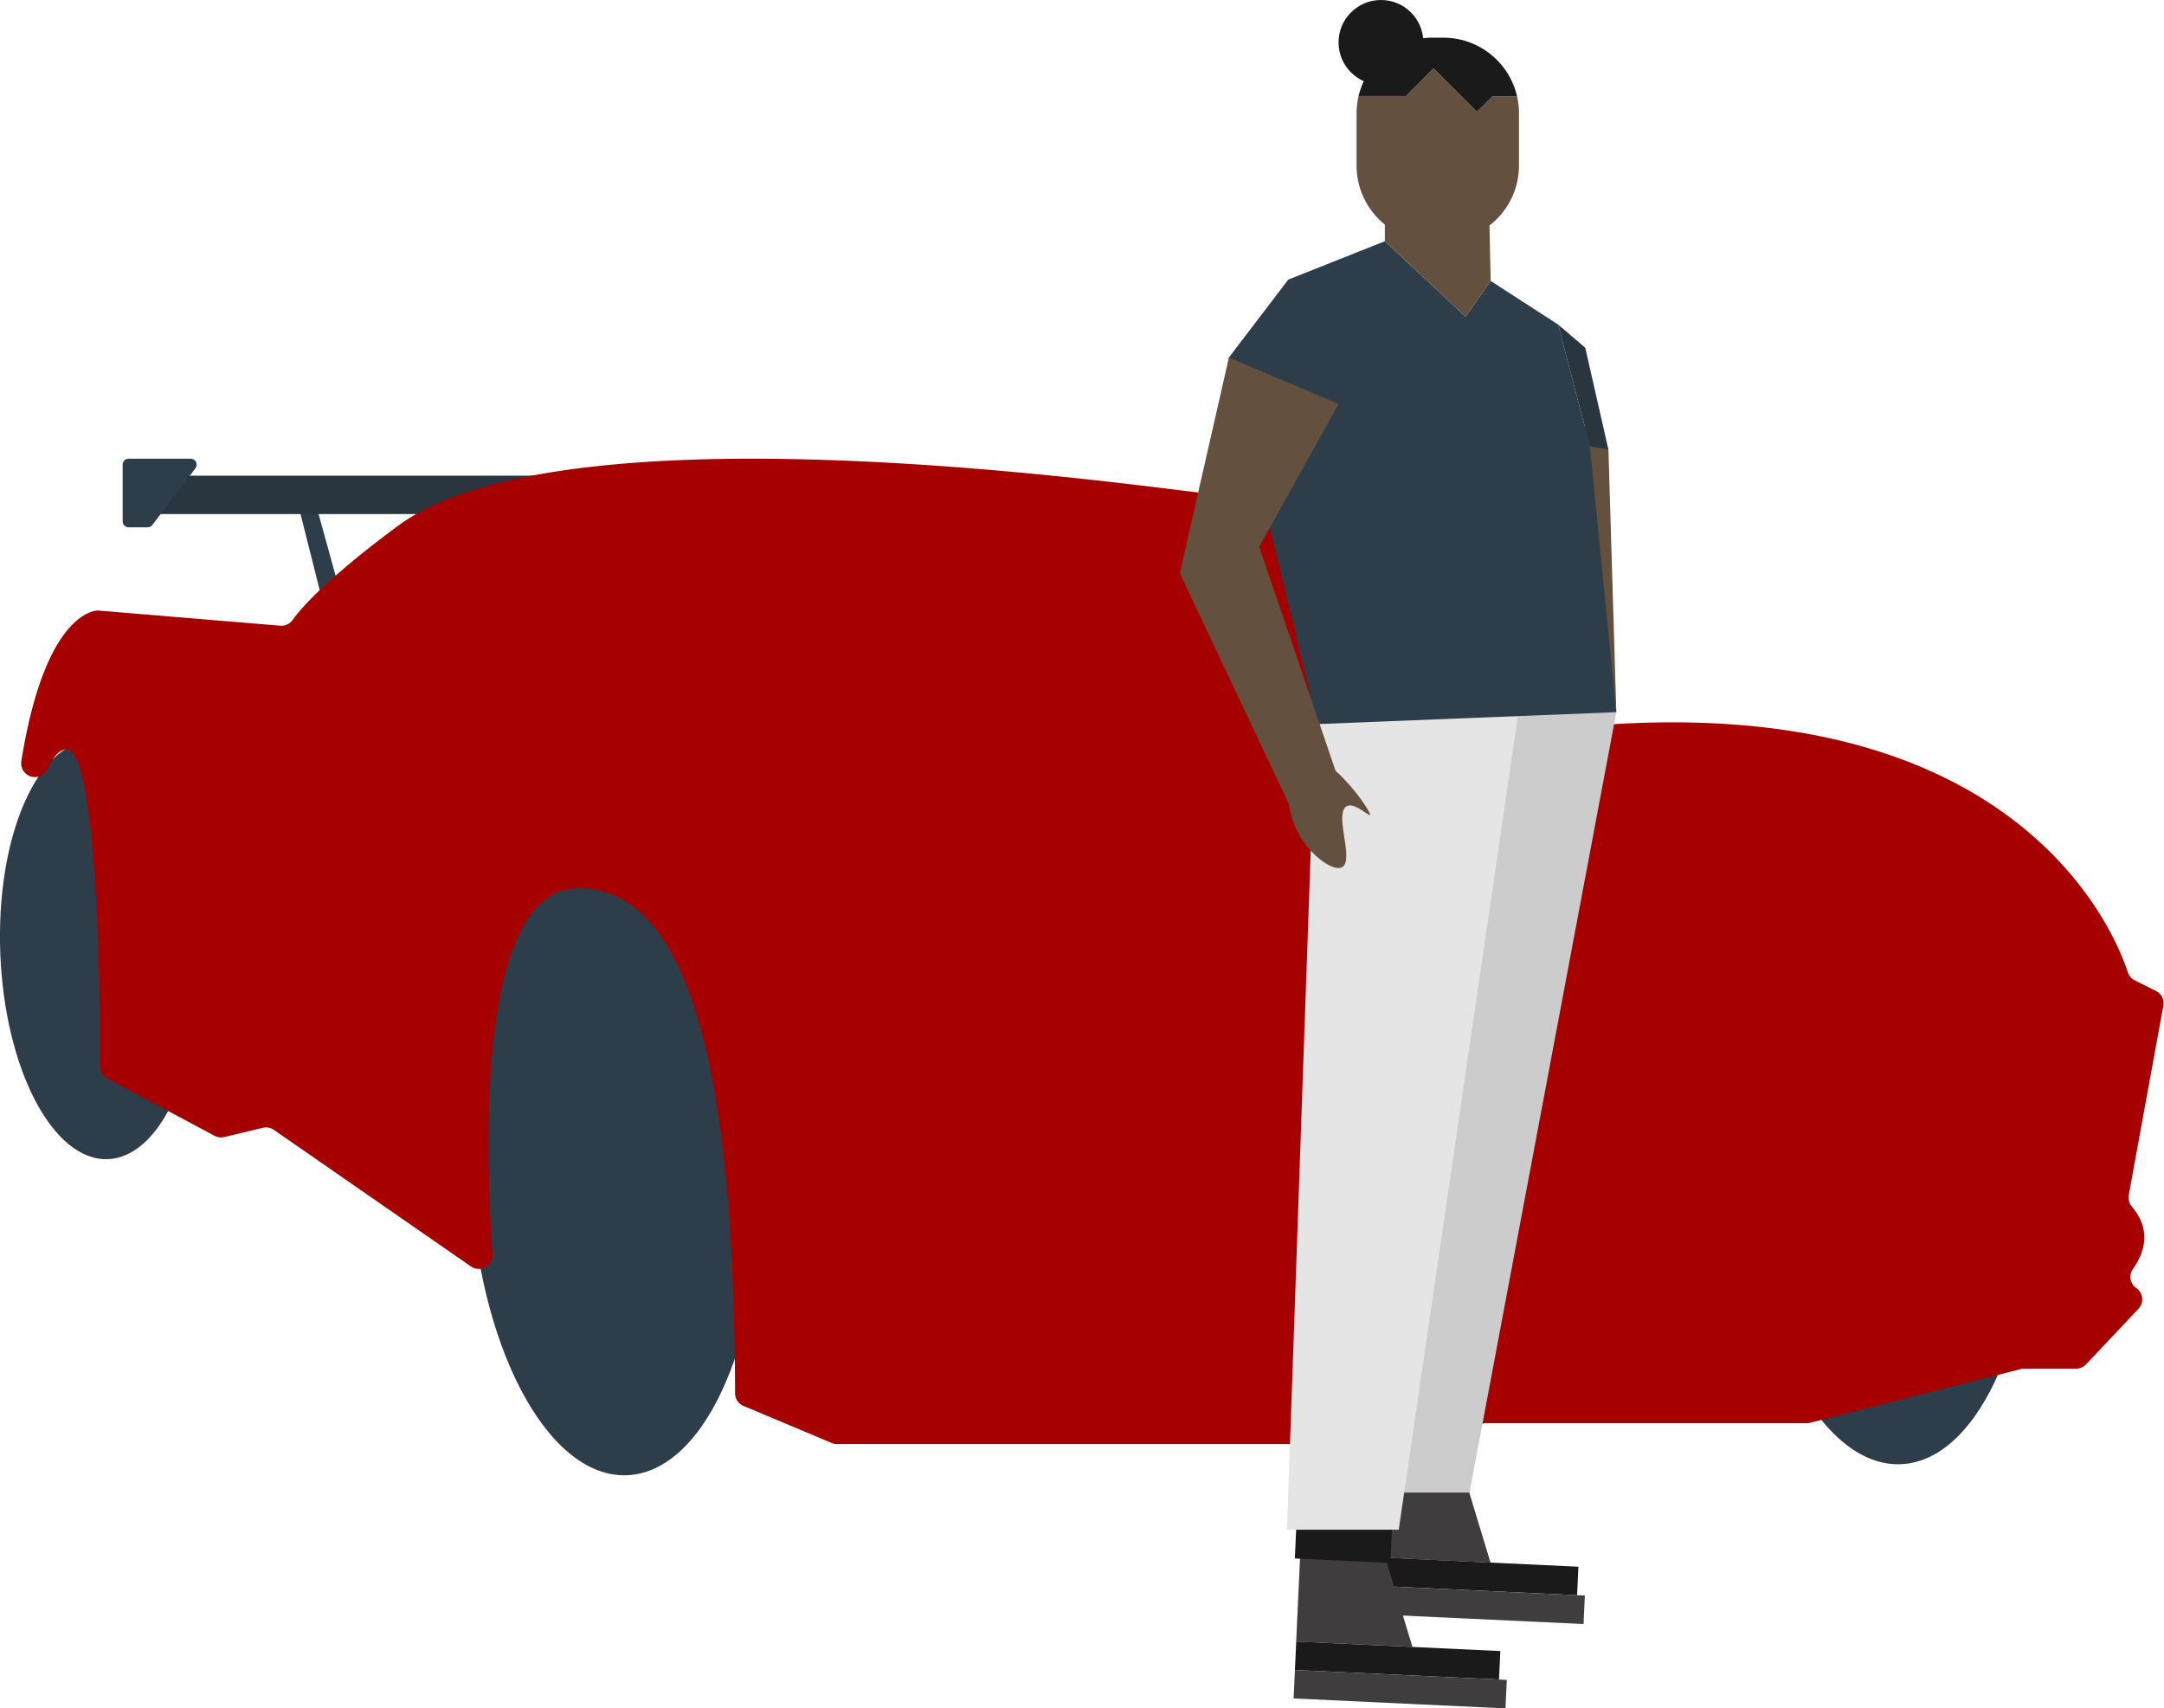
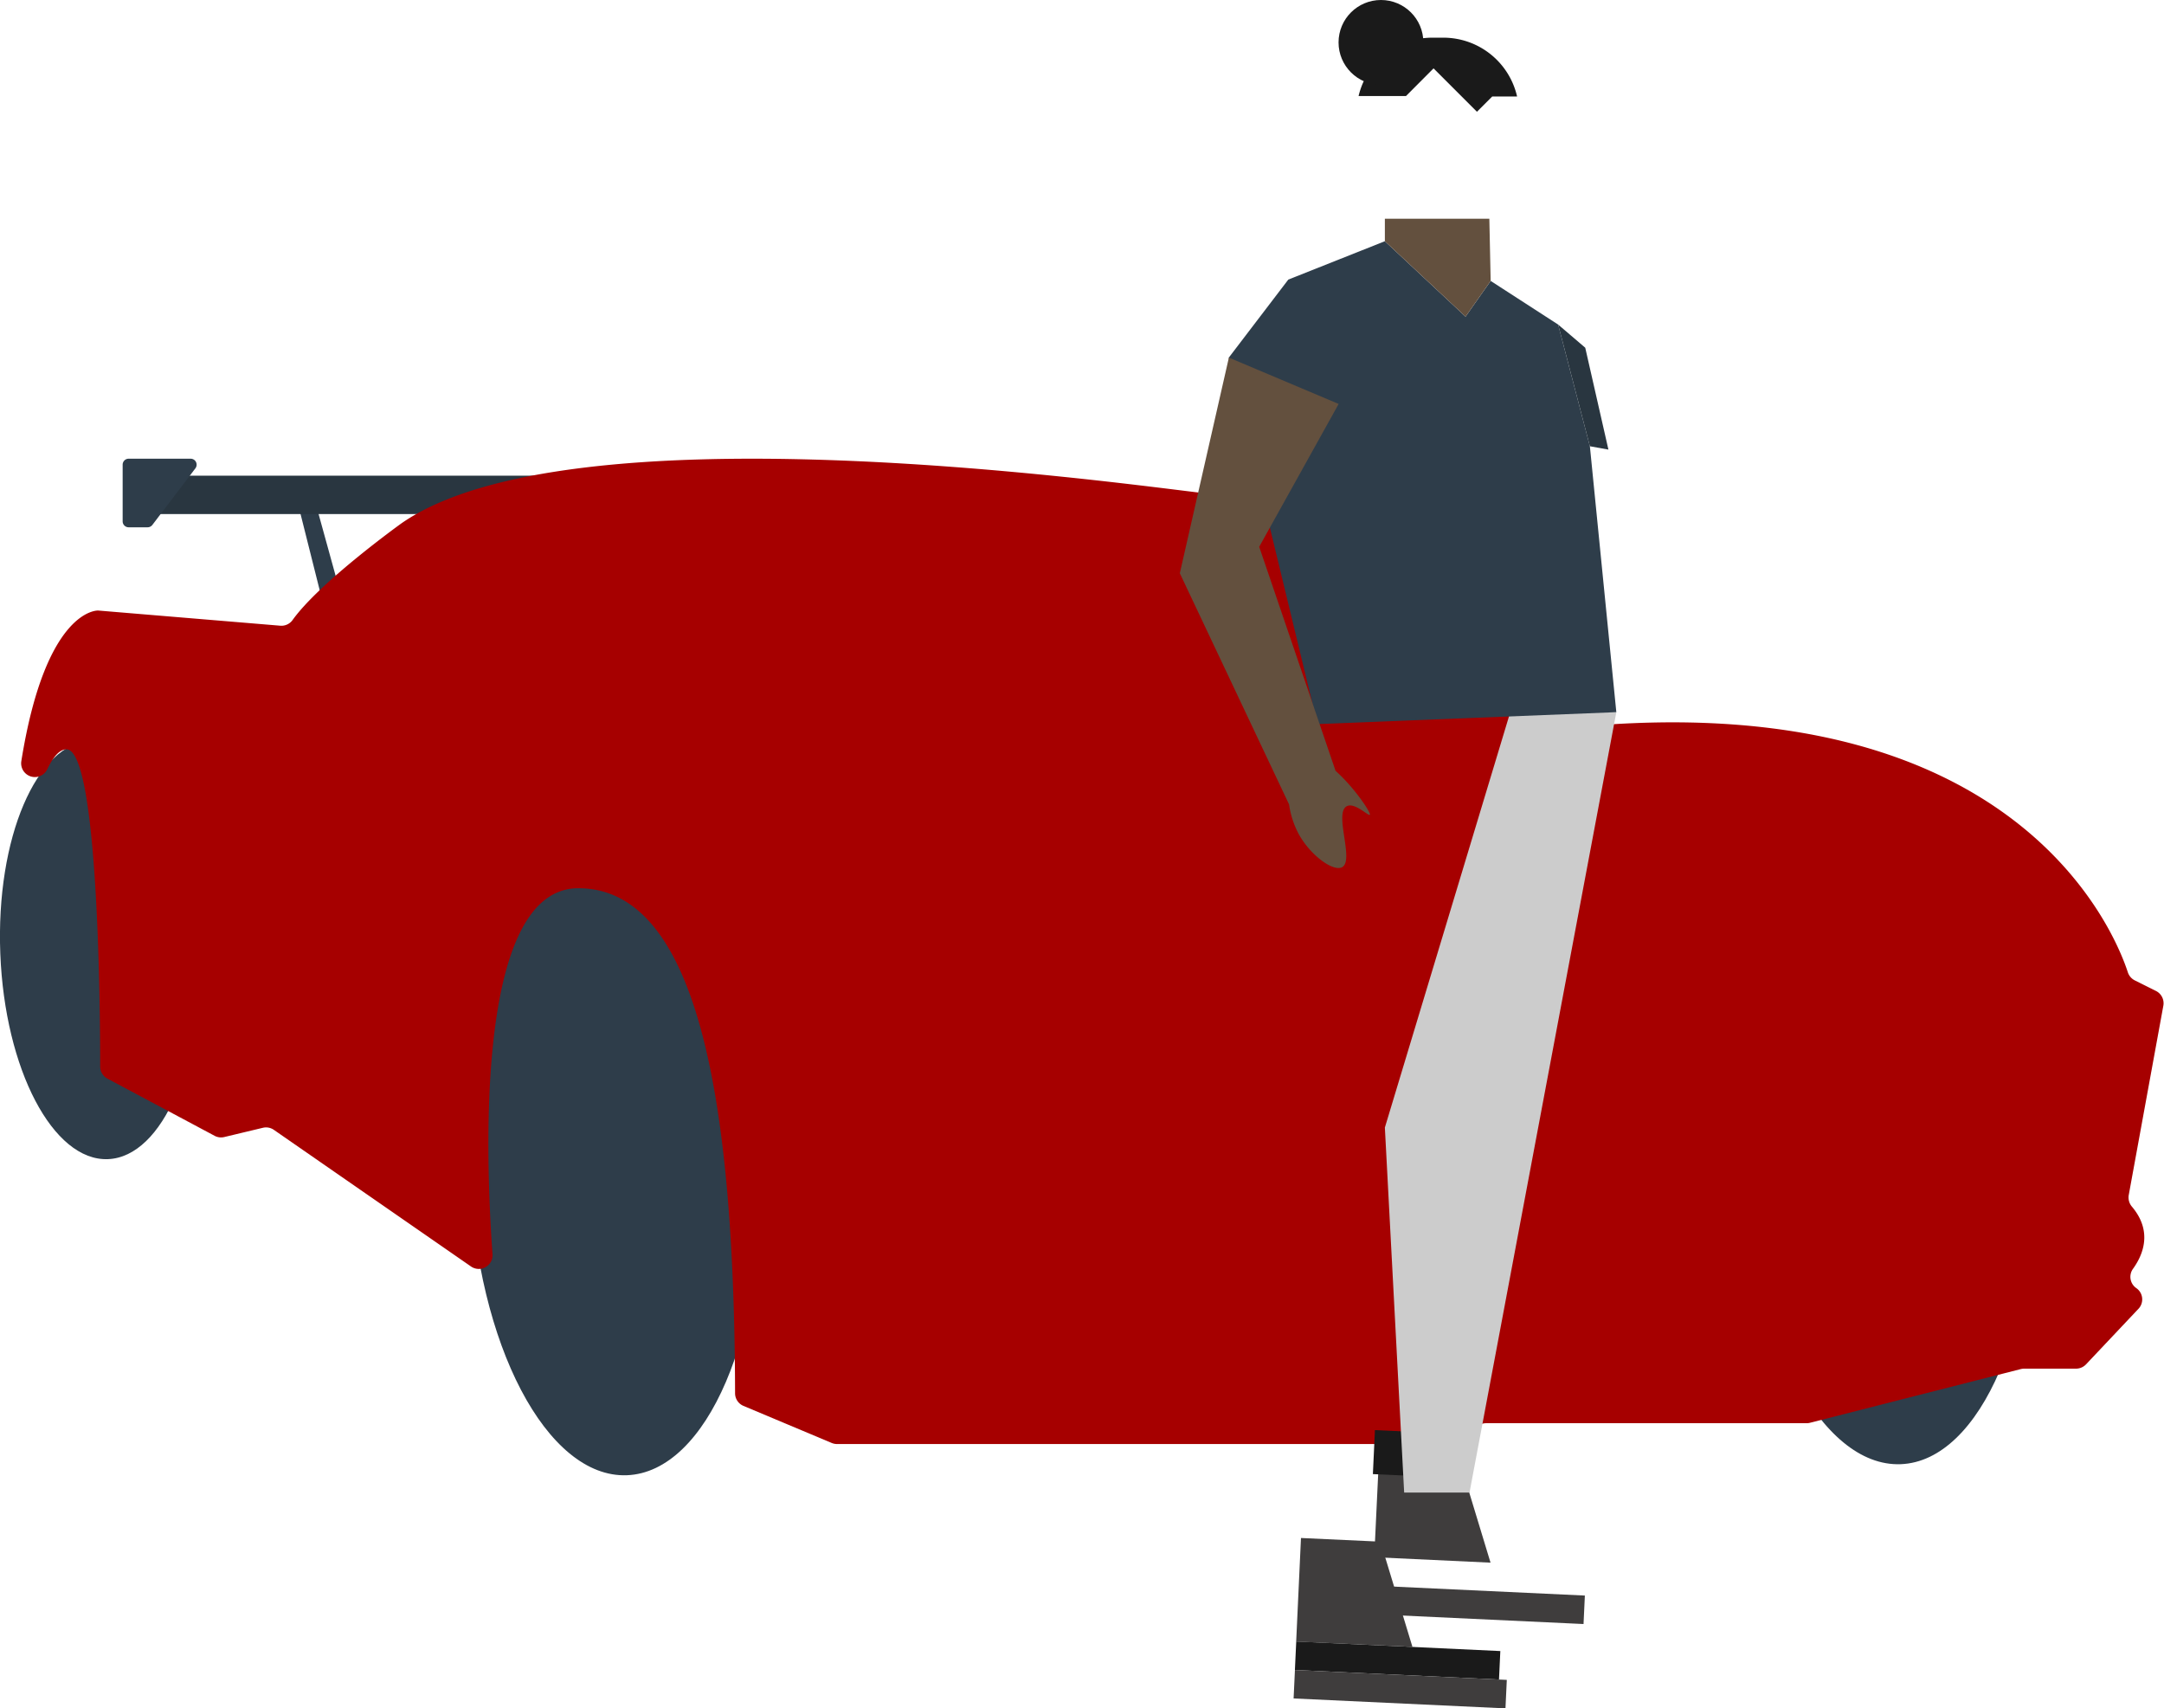
<svg xmlns="http://www.w3.org/2000/svg" viewBox="0 0 653.7 516">
  <defs>
    <style>.cls-1{fill:#2e3d4a;}.cls-2{fill:#293640;}.cls-3{fill:#a60000;}.cls-4{fill:#63503e;}.cls-5{fill:#3f3d3d;}.cls-6{fill:#1a1a1a;}.cls-7{fill:#ccc;}.cls-8{fill:#e5e5e5;}</style>
  </defs>
  <g id="Layer_2" data-name="Layer 2">
    <g id="Layer_1-2" data-name="Layer 1">
      <polygon class="cls-1" points="90.39 153.67 99.98 191.83 105.78 189.83 95.19 151.47 90.39 153.67" />
      <rect class="cls-2" x="41.3" y="143.68" width="230.3" height="11.59" />
      <ellipse id="Ellipse_469" data-name="Ellipse 469" class="cls-1" cx="30.14" cy="286.89" rx="30.06" ry="63.27" transform="translate(-11.25 1.41) rotate(-2.25)" />
      <ellipse id="Ellipse_469-2" data-name="Ellipse 469" class="cls-1" cx="185.79" cy="353.48" rx="43.8" ry="92.18" transform="translate(-13.75 7.57) rotate(-2.25)" />
      <ellipse id="Ellipse_469-3" data-name="Ellipse 469" class="cls-1" cx="570.58" cy="350.13" rx="43.8" ry="92.18" transform="translate(-13.32 22.69) rotate(-2.25)" />
      <path class="cls-3" d="M224.59,424.65l26.66,11.2a4.2,4.2,0,0,0,1.61.32h181a4.24,4.24,0,0,0,1.78-.4l11.49-5.49a4.25,4.25,0,0,1,1.79-.4h96.84a3.91,3.91,0,0,0,1-.13l63.72-16.23a4.46,4.46,0,0,1,1-.12h15.67a4.17,4.17,0,0,0,3-1.3l15.83-16.77a4.14,4.14,0,0,0-.65-6.26h0a4.13,4.13,0,0,1-1-5.82c2.88-4,6.11-11.14-.29-18.75a4.27,4.27,0,0,1-1-3.48l10.46-57.24a4.15,4.15,0,0,0-2.22-4.46l-6.41-3.2a4.19,4.19,0,0,1-2.09-2.43c-3.87-11.87-32.82-84.35-160.34-74.61a4.14,4.14,0,0,1-2.84-.84c-10.67-8.19-86.64-65.82-115-69.16-30.57-3.6-192.39-26.37-243.34,9,0,0-24.64,17.68-32.9,29.23A4.16,4.16,0,0,1,84.74,189l-55.08-4.59s-15.8-.9-23.22,45.51a4.15,4.15,0,0,0,7.85,2.42c1.75-3.69,3.69-6,5.78-6,9.76,0,10.2,80.54,10.19,95.81a4.14,4.14,0,0,0,2.2,3.65l32.37,17.27a4.11,4.11,0,0,0,2.92.37l11.65-2.79a4.14,4.14,0,0,1,3.33.62l59.55,41.27a4.15,4.15,0,0,0,6.5-3.71c-2-27.51-5.58-110.54,25.92-110.54,37.35,0,47.14,68.62,47.35,152.48A4.14,4.14,0,0,0,224.59,424.65Z" />
      <path class="cls-1" d="M37.05,140.36v17.1a1.81,1.81,0,0,0,1.81,1.81h5.73a1.83,1.83,0,0,0,1.44-.72l13-17.1a1.81,1.81,0,0,0-1.44-2.9H38.86A1.81,1.81,0,0,0,37.05,140.36Z" />
-       <polygon class="cls-4" points="485.87 135.8 488.26 215.11 476.87 127.41 482.57 131.4 485.87 135.8" />
      <g id="Group_1665" data-name="Group 1665">
        <path id="Path_595" data-name="Path 595" class="cls-5" d="M415.13,470.35,450.26,472l-9.65-31.78-24-1.11Z" />
-         <rect id="Rectangle_1820" data-name="Rectangle 1820" class="cls-6" x="441.46" y="445.21" width="8.61" height="61.72" transform="translate(-50.61 899.1) rotate(-87.32)" />
        <rect id="Rectangle_1821" data-name="Rectangle 1821" class="cls-5" x="442.23" y="452.69" width="8.61" height="64.07" transform="translate(-58.52 908.12) rotate(-87.32)" />
        <polyline id="Rectangle_1822" data-name="Rectangle 1822" class="cls-6" points="433.85 446.14 443.6 446.6 444.22 433.31 415.34 431.96 414.72 445.25 433.85 446.14" />
      </g>
      <g id="Group_1665-2" data-name="Group 1665">
        <path id="Path_595-2" data-name="Path 595" class="cls-5" d="M391.55,495.83l35.12,1.61L417,465.66l-24-1.11Z" />
        <rect id="Rectangle_1820-2" data-name="Rectangle 1820" class="cls-6" x="417.88" y="470.69" width="8.61" height="61.72" transform="translate(-98.55 899.83) rotate(-87.32)" />
        <rect id="Rectangle_1821-2" data-name="Rectangle 1821" class="cls-5" x="418.65" y="478.17" width="8.61" height="64.07" transform="translate(-106.45 908.85) rotate(-87.32)" />
-         <polyline id="Rectangle_1822-2" data-name="Rectangle 1822" class="cls-6" points="410.27 471.62 420.01 472.08 420.63 458.79 391.76 457.44 391.14 470.73 410.27 471.62" />
      </g>
      <polygon class="cls-7" points="424.17 450.83 443.91 450.83 488.26 215.11 456.22 215.11 418.34 340.58 424.17 450.83" />
-       <polygon class="cls-8" points="397.4 215.11 458.69 215.11 422.53 462.05 388.77 462.05 397.4 215.11" />
      <polygon class="cls-1" points="397.96 218.71 371.19 108.02 389.17 84.45 418.34 72.86 442.71 95.64 450.3 84.85 470.68 98.03 480.27 134.79 488.26 215.11 397.96 218.71" />
      <polygon class="cls-4" points="418.34 72.86 418.34 66.07 449.9 66.07 450.3 84.85 442.71 95.64 418.34 72.86" />
-       <path class="cls-4" d="M450.78,29.14l-4.62,4.62L433.05,20.65,424.73,29H410.4a23.37,23.37,0,0,0-.61,5.26V50a22.83,22.83,0,0,0,22.84,22.84H436A22.83,22.83,0,0,0,458.85,50V34.22a22.93,22.93,0,0,0-.57-5.08Z" />
      <path class="cls-6" d="M433.05,20.65l13.11,13.11,4.62-4.62h7.5A22.85,22.85,0,0,0,436,11.38h-3.38A22.86,22.86,0,0,0,410.4,29h14.33Z" />
      <circle class="cls-6" cx="417.16" cy="12.81" r="12.81" />
      <path class="cls-4" d="M403.44,232.82l-23.06-67.66,24-43.15-33.16-14L356.4,173.15l33,69.82h0a27.13,27.13,0,0,0,2.79,8.72c3.52,6.61,10.63,11.78,13.29,10.21,3.65-2.17-2.56-16.25,1.33-18.37,2.38-1.3,6.58,3.08,7,2.57S409.18,237.93,403.44,232.82Z" />
      <polygon class="cls-2" points="470.68 98.03 478.87 105.03 485.87 135.8 480.27 134.79 470.68 98.03" />
    </g>
  </g>
</svg>